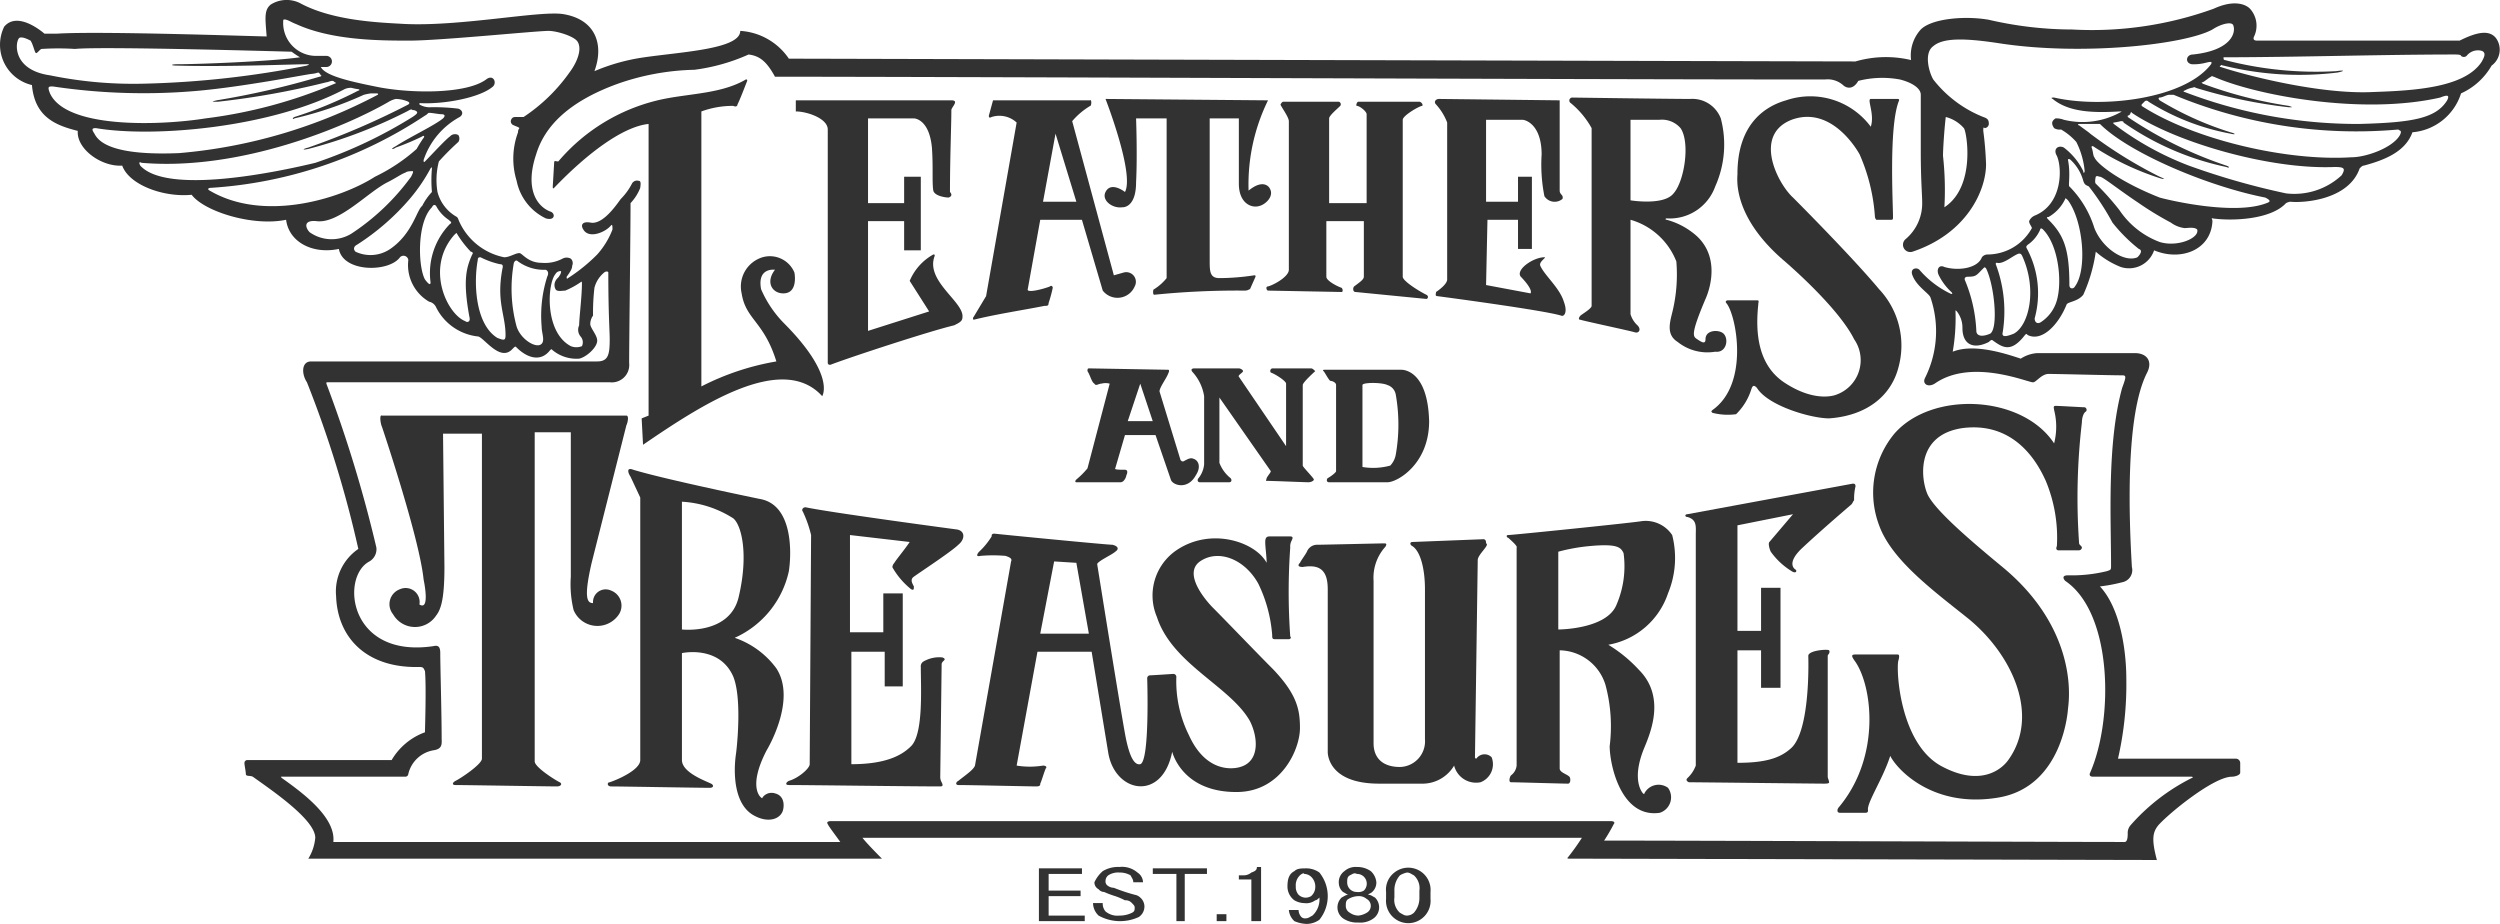
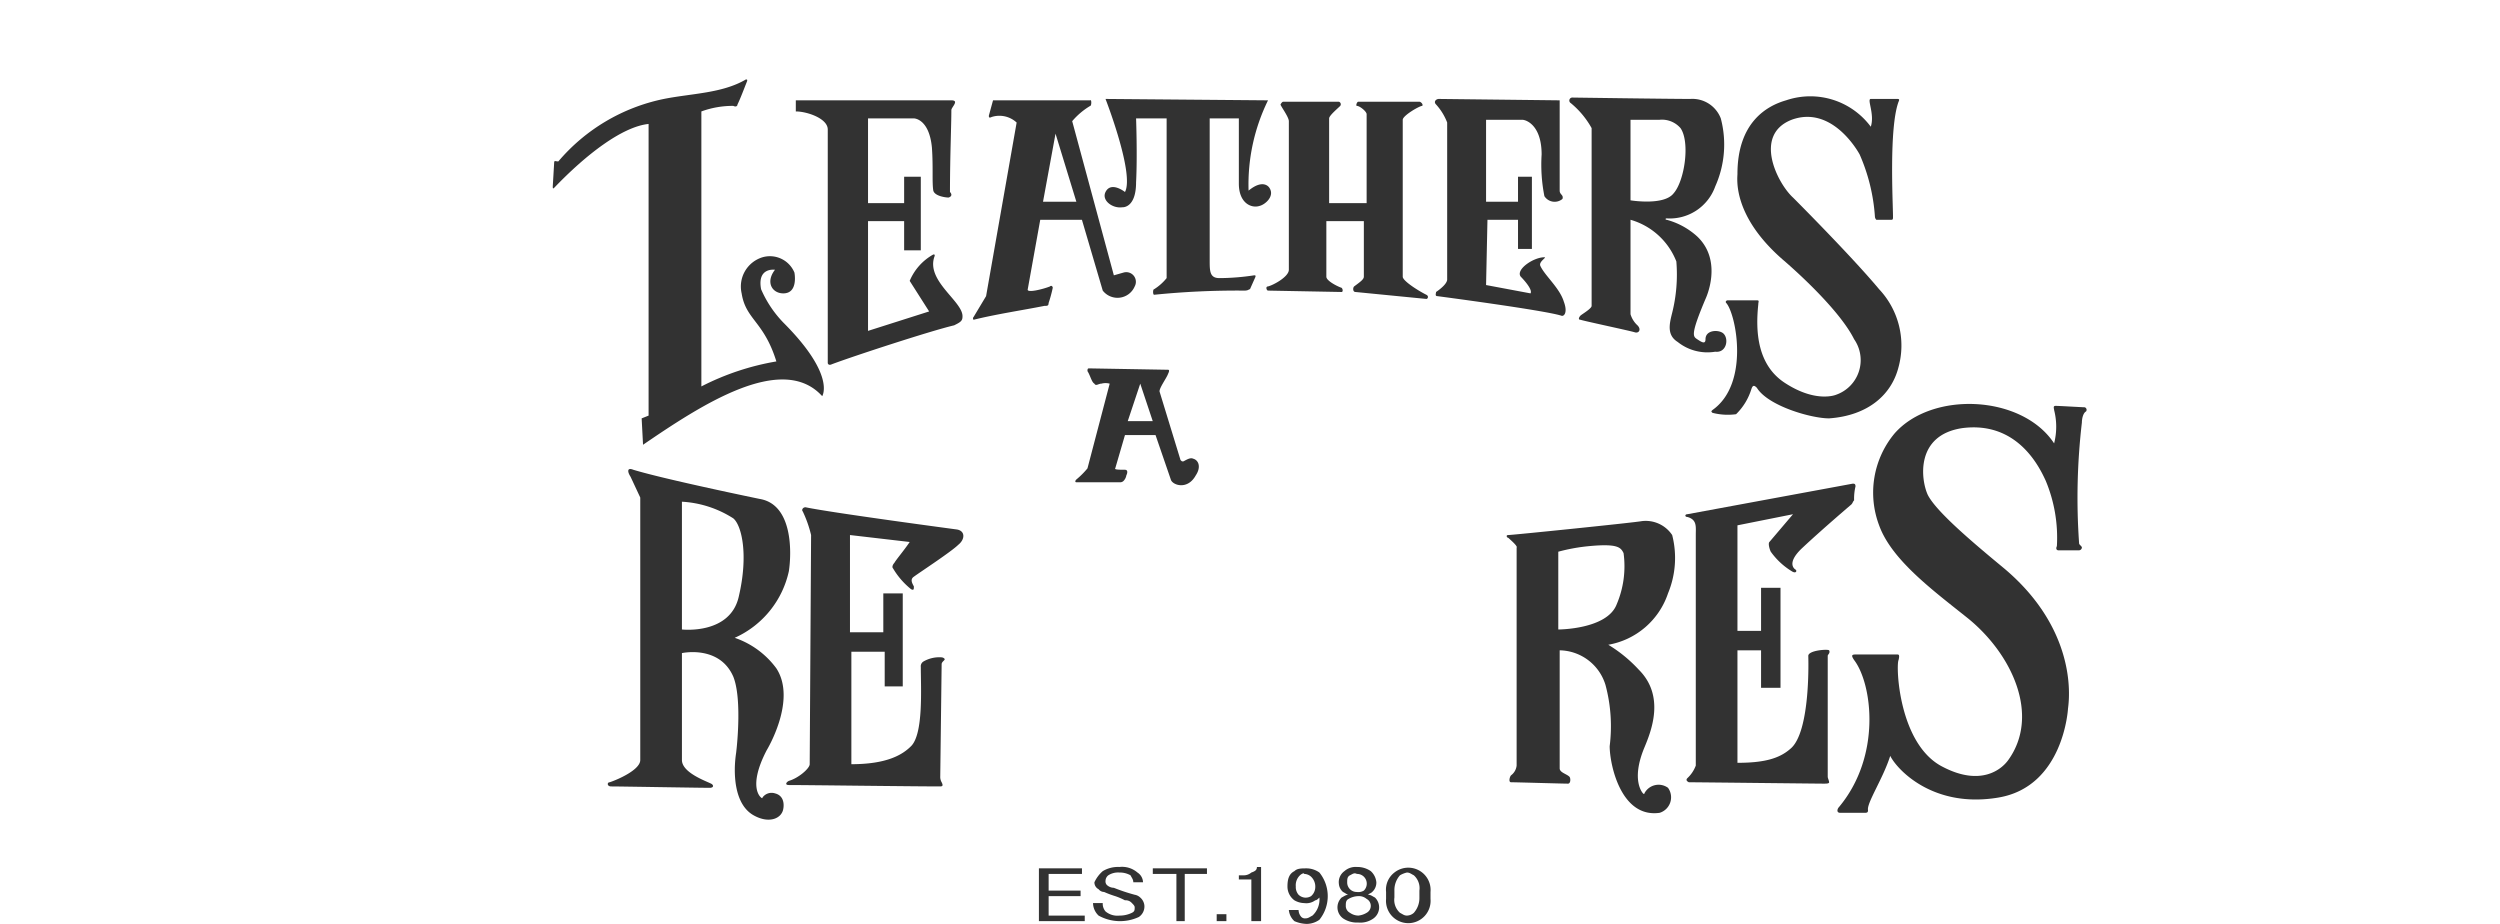
<svg xmlns="http://www.w3.org/2000/svg" width="180.005" height="66.524">
  <defs>
    <style>.cls-1{fill:#323232}</style>
  </defs>
  <g id="レイヤー_2" data-name="レイヤー 2">
    <g id="レイヤー_1-2" data-name="レイヤー 1">
-       <path d="M179.7 2.724c-.5-.6-1.4-.4-2.6.2h-14.6c-.2 0-.3-.1-.2-.3a1.814 1.814 0 0 0-.3-2c-.4-.4-1.3-.6-2.6 0a25.752 25.752 0 0 1-10.2 1.5 26.671 26.671 0 0 1-6-.7c-1.7-.3-4.1-.1-4.9.7a2.776 2.776 0 0 0-.7 2.2 7.82 7.82 0 0 0-4 .1c-2 0-76-.2-76.8-.2a4.567 4.567 0 0 0-3.5-2c0 1.3-4.1 1.5-6.9 1.9a14.208 14.208 0 0 0-3.6 1c.7-1.9.1-3.7-2.2-4.1-1.6-.3-7.4.9-11.5.7-1.7-.1-5.1-.2-7.5-1.5a2.155 2.155 0 0 0-2.1.1c-.5.4-.4 1-.3 2.3-.6 0-12-.4-15.1-.2h-.9s-1.9-1.7-2.9-.5a2.978 2.978 0 0 0 2 4.2c.2 2.3 1.7 2.9 3.3 3.3-.1 1.3 1.7 2.6 3.2 2.5.5 1.4 3 2.3 5 2.1.9 1.2 4.4 2.3 6.8 1.8.2 1.6 1.9 2.5 3.8 2.1.3 1.7 3.6 1.7 4.4.6a.349.349 0 0 1 .6.2 3.047 3.047 0 0 0 1.5 3 .7.7 0 0 1 .5.4 3.821 3.821 0 0 0 3 2.1c.4 0 1.6 1.9 2.5.9.2-.2.2-.2.3-.1.7.7 1.7 1.1 2.4.2.1-.1.1-.1.2 0a2.7 2.7 0 0 0 1.9.6c.5-.1 1.3-.8 1.3-1.3 0-.4-.5-.9-.5-1.2a1.072 1.072 0 0 1 .2-.6 15.557 15.557 0 0 1 .1-2 2.1 2.1 0 0 1 .7-1.1c.1-.1.3-.1.3 0 0 3 .1 4.2.1 4.8 0 1.1-.1 1.6-.9 1.6H22.4c-.7 0-.7.9-.3 1.5a79.551 79.551 0 0 1 3.7 12 3.708 3.708 0 0 0-1.6 3.4c.1 3 2.2 5.2 6 5.1.3 0 .3.1.4.3.1 1.2 0 4 0 4.4a4.623 4.623 0 0 0-2.4 2H17.8a.215.215 0 0 0-.2.2c0 .2.1.6.1.8s.3.1.5.2c1.4 1 4.5 3.1 4.5 4.4a3.442 3.442 0 0 1-.5 1.5h41.3s-1.1-1.1-1.4-1.5h51.8a16.965 16.965 0 0 1-1 1.4c-.1.1 0 .1.1.1l42.3.1c-.4-1.5-.3-2 .1-2.5.8-.9 4-3.5 5.3-3.5.2 0 .6-.1.6-.3v-.7a.319.319 0 0 0-.3-.3h-8.5a23.92 23.92 0 0 0 .6-5.7c0-2.3-.5-5.2-1.9-6.7a11.6 11.6 0 0 0 1.6-.3.891.891 0 0 0 .7-1.1c-.2-3.4-.5-10.9 1.1-14 .4-.8 0-1.4-.9-1.4h-7a2.45 2.45 0 0 0-1.2.4c-1.2-.4-3.4-1.1-4.9-.5a14.154 14.154 0 0 0 .2-2.9c0-.1 0-.1.1 0a1.9 1.9 0 0 1 .4 1.2c0 1.1.7 1.6 1.9 1 .1-.1.2-.2.3-.1.7.5 1.3.9 2.3-.4.1-.1.1-.1.2 0 1 .5 2.2-.7 2.8-2.2.1-.2.8-.2 1.2-.7a11.432 11.432 0 0 0 .9-3.1 6.149 6.149 0 0 0 1.8 1.1 1.909 1.909 0 0 0 2.4-1.2c1.9.8 4.1 0 4.2-2.1 0-.1-.1-.3 0-.2 1.4.2 4.2.1 5.3-1.1a1.007 1.007 0 0 1 .3-.1c.9.1 4.2-.1 5-2.4.1-.1.2-.2.3-.2 1.5-.4 3-1 3.5-2.4a4.026 4.026 0 0 0 3.5-2.8 4.811 4.811 0 0 0 2.2-2 1.416 1.416 0 0 0 .3-2m-178.3 0c.2-.1.6.1.8.2.2.3.3.9.4.9s.3-.3.4-.3a18.919 18.919 0 0 1 2.4 0c1.9-.2 15.5.2 15.6.2a5.923 5.923 0 0 0 .6.4c-2.1.3-7.3.5-8.8.5-.5 0-.6.1 0 .1 3.6.1 8.4-.1 9.3-.1.2 0 .2 0 0 .1a68.046 68.046 0 0 1-11.7 1.3 29.876 29.876 0 0 1-6.8-.6c-2.8-.4-2.5-2.5-2.2-2.7m2.2 4c-.2-.5-.1-.5.2-.5a44.079 44.079 0 0 0 10.6.3c3.2-.3 7.3-1.1 8-1.2a2.034 2.034 0 0 0 .5-.1c.1 0 .2.2.2.2.1 0 0 .1-.1.1a59.33 59.33 0 0 1-7.4 1.7c-.4.1-.4.1.1.1a58.442 58.442 0 0 0 7.8-1.4c.1 0 .3-.1.4-.1s.1 0 .2.1c.1 0 .1.1 0 .1a34.68 34.68 0 0 1-9.3 2.5c-3.1.5-10 .8-11.2-1.8m3.2 2.9c-.2-.3-.2-.4.1-.4 4.1.7 12.6 0 17.9-2.8a1.087 1.087 0 0 1 .5-.1 4.331 4.331 0 0 0 .5.1c.1 0 .1.1 0 .1a29.079 29.079 0 0 1-4.6 1.9c-.2.1-.1.2 0 .1a26.183 26.183 0 0 0 5-1.7 4.331 4.331 0 0 1 .5-.1h.4c.2 0 .1.1.1.1a37.369 37.369 0 0 1-14.3 4.2c-4.8.2-5.8-.8-6.1-1.4m3.3 2.3c-.1-.2-.1-.3.1-.2 7.1.6 14.7-2.6 17.8-4.4a1.689 1.689 0 0 1 .5-.2 2.388 2.388 0 0 1 .9.2c.1.1.1.1 0 .2a55.445 55.445 0 0 1-7.2 3.1c-.4.1-.5.2 0 .1a35.127 35.127 0 0 0 7.1-2.7c.2-.1.3-.2.4-.1a.438.438 0 0 1 .3.1c.1.1 0 .2-.3.4a33.052 33.052 0 0 1-7 3.3c-2.9.7-10.7 2.3-12.6.2m5 1.8c-.2-.1-.1-.2.1-.2a31.4 31.4 0 0 0 15.4-5.2c.2-.1.2-.2.3-.2.2 0 .7.1.9.1s.3.1.1.3c-.6.5-2.5 1.4-3.4 2-.4.2-.3.3 0 .1a18.186 18.186 0 0 0 1.9-.8c.1-.1.2 0 .1.1a9.223 9.223 0 0 0-.5.8 12.943 12.943 0 0 1-3 2c-2.5 1.6-8 3.3-11.9 1m7.2 3c-.3-.3-.5-.9.5-.8 1.6.2 3.7-2.1 5.1-2.8.6-.3 1-.6 1.3-.7.1-.1.4-.1.5-.1s0 .2-.1.4a16.5 16.5 0 0 1-4.3 4.1 2.729 2.729 0 0 1-3-.1m5.8 1.2a2.523 2.523 0 0 1-2.5.2c-.2-.2-.1-.4.1-.5a17.156 17.156 0 0 0 3.8-3.3 12.249 12.249 0 0 0 1.5-2.2c.1-.1.1-.1.1 0a9.577 9.577 0 0 0 0 1.7 4.238 4.238 0 0 0-.7 1c-.4.3-.7 2-2.3 3.1m2.9 2.4c0 .2-.1.2-.4-.2-.5-.9-.6-4.1.5-5.2.1-.2.2-.2.3-.1a2.715 2.715 0 0 0 .9 1c.1.1.3.2.1.3a5.06 5.06 0 0 0-1.4 4.2m3-2c-.4.9-.7 1.8-.2 4.5.1.4-.2.4-.3.3-1.3-.5-2.9-3.8-.8-6.2.1-.1.2-.2.2-.1a7.338 7.338 0 0 0 1 1.3c.1 0 .2.1.1.2m1.8 6c-1.6-1-1.7-4-1.4-5.6 0-.2.1-.2.2-.2a5.782 5.782 0 0 0 1.4.5c.2 0 .2.1.2.2-.5 2.5.2 3.4.2 4.9 0 .4-.1.4-.6.2m3.6-4.4a9.274 9.274 0 0 0-.4 3.6c0 .5.3 1.1-.1 1.3s-1.4-.4-1.7-1.3a10.44 10.44 0 0 1-.2-4.6c.1-.2.2-.2.3-.1a3.155 3.155 0 0 0 2 .6c.2.1.2.3.1.5m2.5 5a1.069 1.069 0 0 1-.8 0c-1.9-1-1.7-4.5-1.1-5.2a.4.4 0 0 1 .4-.2.494.494 0 0 1-.1.3c-.1.2-.2.2-.3.4a.637.637 0 0 0 0 .6c.1.2.5.1.7.1a5.973 5.973 0 0 0 1.1-.6c.1-.1.1 0 .1.1 0 .9-.2 2.5-.2 3a.755.755 0 0 0 .1.8.631.631 0 0 1 .1.7m98.1-5.7c-.4-.2-.6.2-.4.6a4.141 4.141 0 0 0 .9 1.2c.1.1.1.2-.1.1a6.88 6.88 0 0 1-2.2-1.7c-.2-.2-.7-.1-.5.4.3.8 1.2 1.3 1.3 1.6a7.516 7.516 0 0 1-.4 5.8c-.2.4.2.7.7.4 2.7-1.9 6.9 0 7.1-.1.2 0 .6-.6 1.1-.6.7 0 4.4.1 5.3.1.3 0 .3.1 0 .9-1.1 4-.8 9.4-.8 12.8 0 .3 0 .3-.3.4a10.622 10.622 0 0 1-2.8.3c-.5 0-.3.3-.2.4 3.4 2.3 3.5 9.9 1.8 13.8-.1.2 0 .3.2.3h7.1c.1 0 .1.1 0 .1a14.5 14.5 0 0 0-4.4 3.4.845.845 0 0 0-.2.6c0 .7-.2.6-.4.6-3.9 0-31.3-.1-37.3-.1a12.75 12.75 0 0 0 .7-1.2c.1-.1 0-.2-.2-.2H59.8c-.2 0-.3.1-.2.2 0 .1.7 1 .9 1.3H24c.2-1.8-2.3-3.6-3.7-4.6-.1-.1-.1-.1 0-.1h8.9a.215.215 0 0 0 .2-.2 2.25 2.25 0 0 1 1.8-1.7c.7-.1.6-.5.6-.9 0-1.7-.1-5.2-.1-6.1 0-.4-.1-.6-.5-.5-6.1.9-6.7-5-4.6-6.1a1.016 1.016 0 0 0 .5-1 94.528 94.528 0 0 0-3.6-11.8c0-.1 0-.1.1-.1h20.3a1.258 1.258 0 0 0 1.4-1.4c0-1.6.1-9.3.1-11.5a3.377 3.377 0 0 0 .7-1.1c0-.1.1-.5-.1-.5a.414.414 0 0 0-.5.2 4.44 4.44 0 0 1-.8 1.1c-.3.4-1.3 1.9-2.2 1.7-.6-.1-.7.2-.5.5.4.7 1.6.2 2-.3.1-.1.1.1.1.3a5.825 5.825 0 0 1-1.1 1.8 12.323 12.323 0 0 1-2.1 1.7c-.1.1-.1 0-.1-.1.3-.4.4-.6.4-.8a.44.44 0 0 0-.1-.5.629.629 0 0 0-.6 0 2.7 2.7 0 0 1-1.5.3c-1 0-1.4-.7-1.6-.7-.3 0-.7.3-1.1.3a4.533 4.533 0 0 1-3.2-2.5c-.1-.2-.1-.3-.2-.4a2.9 2.9 0 0 1-1.4-1.8 5.273 5.273 0 0 1 .1-2.2 18.161 18.161 0 0 1 1.4-1.4.446.446 0 0 0 0-.5.482.482 0 0 0-.6.1c-.3.2-1.4 1.4-1.8 1.8-.1.1-.1 0-.1-.1a5.505 5.505 0 0 1 2.6-3.1c.3-.2.2-.5-.1-.6a14.083 14.083 0 0 0-2.1-.1 1.445 1.445 0 0 1-.7-.2v-.1c1.8.1 4.4-.4 5.3-1.2.3-.3 0-.9-.5-.5-1.5 1.1-5.7 1-8 .5-2-.4-3.6-.8-3.9-1.4h.4a.4.4 0 0 0 0-.8h-.7a2.368 2.368 0 0 1-2.4-2.6c.2-.1.6.2.9.3 2.6 1.2 6.1 1.2 8.2 1.2 2.2 0 9.1-.7 10-.7.6 0 1.9.4 2.1.8.3.5 0 1.4-.6 2.2a12.493 12.493 0 0 1-3.3 3.2h-.5c-.2 0-.3 0-.4.2a.3.3 0 0 0 .2.4c.2.1.3.1.4.2a.438.438 0 0 0-.1.3 5.443 5.443 0 0 0-.1 3.5 3.824 3.824 0 0 0 2.1 2.7c.7.2.7-.4.3-.5-1-.4-1.8-1.7-1-4.1.6-2 2.3-3.8 5.9-5.1a17.753 17.753 0 0 1 5.5-1 13.807 13.807 0 0 0 3.9-1.1c.8.1 1.3.5 1.9 1.6 12 0 58.5.2 75.6.2a1.678 1.678 0 0 1 1.3.4c.2.2.7.4 1.1-.3a6.974 6.974 0 0 1 3-.1c.8.2 1.5.6 1.5 1.1v4.1c0 2 .1 3.1.1 3.6a3.36 3.36 0 0 1-1.2 2.7.526.526 0 0 0 .5.9c3.9-1.3 5.3-4.4 5.3-6.3a23.866 23.866 0 0 0-.2-2.4c0-.2 0-.3.1-.2a.319.319 0 0 0 .3-.3c0-.3-.1-.4-.4-.5a8.585 8.585 0 0 1-3.6-2.7c-.3-.5-.7-1.9 0-2.4.7-.6 2.2-.6 4.8-.2 5.9.9 13.3.1 15.3-1 .6-.4 1.4-.6 1.5-.3.2.5-.1 1.8-2.9 2.1-.5 0-.6.6-.1.7a3.4 3.4 0 0 0 1-.1c.4-.1.5-.1.4.1-1.9 2.5-7.8 3.2-11.3 2.4-.1 0-.3 0-.1.1 1.2 1 3.1 1 4.8.9.2 0 .2 0 0 .1a5.642 5.642 0 0 1-4 .5 1.486 1.486 0 0 0-.6-.1c-.3.2-.3.4-.1.7a.749.749 0 0 0 .5.1 4.36 4.36 0 0 1 1.1.9 5.8 5.8 0 0 1 .6 2.1c0 .1-.1.2-.1 0a4.744 4.744 0 0 0-1.4-1.7c-.4-.2-.8.1-.5.6.4.9.4 3.5-1.6 4.3a.781.781 0 0 0-.4.4c0 .2.2.4.2.5a3.661 3.661 0 0 1-3.2 1.9.52.52 0 0 0-.4.2c-.3.8-1.7 1-2.7.7m-.1-8c0-.5.1-2 .2-2.8a2.577 2.577 0 0 1 1.3.8c.2.2.9 4.2-1.4 5.7a22.245 22.245 0 0 0-.1-3.7m3.4 12.8c-.7.3-1 .1-1-.2a10.686 10.686 0 0 0-.8-3.6c-.1-.2 0-.3.2-.3.6 0 .6-.1 1.1-.6.1-.1.1-.1.2 0 .6 1.2.9 4.3.3 4.7m1.7 0c-.5.2-.9.3-.8-.1a9.617 9.617 0 0 0-.5-4.9c0-.1 0-.1.1-.1.4.1 1-.4 1.4-.6.2-.1.3-.1.4.1 1.1 2.4.5 5-.6 5.6m3.1-2.4a2.76 2.76 0 0 1-1.2 1.6c-.2.1-.4 0-.4-.3a6.82 6.82 0 0 0-.6-5.1c0-.1 0-.1.1-.2a2.549 2.549 0 0 0 .9-1.1c0-.1.1-.1.2 0 1.1 1.1 1.4 3.7 1 5.1m1.3-1c-.1.2-.4.2-.4-.1 0-2.6-.4-3.6-1.5-4.7-.1-.1-.2-.2 0-.2a2.933 2.933 0 0 0 1.2-1.3c0-.1.1 0 .2.1 1.1 1.5 1.4 5 .5 6.2m4.5-2.1c-.9.4-2.5-.6-3.1-2.1a7.3 7.3 0 0 0-1.8-3c-.1 0 .1-.9-.1-1.9 0-.1.1-.1.2 0a3.207 3.207 0 0 1 .9 1.5c.1.3.2.3.4.4a18.644 18.644 0 0 1 1.7 2.6 11.381 11.381 0 0 0 1.9 1.9c.3.1.1.4-.1.6m1.6-1.1a6.042 6.042 0 0 1-2.9-2.3 19.19 19.19 0 0 0-1.7-1.9c-.1-.1 0-.5 0-.5.1-.1.2 0 .3 0 .2 0 1.3.9 2.8 1.9a23.125 23.125 0 0 0 2.3 1.4 2.112 2.112 0 0 0 1 .4c.2 0 .7-.1.9.1.2.6-1.4 1.3-2.7.9m7.7-2.8c-2.3.9-7-.2-7.7-.4-2.8-1.1-4.5-2.4-4.7-2.9-.1-.1-.1-.5-.2-.7 0-.1 0-.1.1-.1a19.571 19.571 0 0 0 4.8 2.3c.3.1.5.1 0-.1a32.082 32.082 0 0 1-5-3.1c-.1-.1-.4-.3-.8-.6-.1 0-.1-.1 0-.1h1.5c2.1 2.1 7.8 4.5 11.9 5.3.4.2.4.3.1.4m5.4-2a5.009 5.009 0 0 1-4 1.3 53.049 53.049 0 0 1-7-2 21.586 21.586 0 0 1-5.4-3c-.1-.1 0-.1 0-.1a4.331 4.331 0 0 0 .5-.1c.1 0 .2 0 .2.1a20.235 20.235 0 0 0 7.4 3.2c.2.1.3 0 0-.1a29.289 29.289 0 0 1-7.1-3.5v-.1a.215.215 0 0 0 .2-.2s.1-.1.1 0c3.1 2.1 9.9 4.1 14.6 3.9.7 0 .8.1.5.6m4.2-2.9c-.5.9-2.4 1.6-3.5 1.6-4.7.3-11.4-1.3-15.1-3.7v-.1l.2-.2a.187.187 0 0 1 .3 0 16.91 16.91 0 0 0 5.9 2.3c.4.1.4 0 0-.1a22.959 22.959 0 0 1-5.1-2.3c-.1-.1-.1-.2 0-.2.2 0 .5-.2.7-.2h.3a34.155 34.155 0 0 0 16.2 2.5c0 .1.3 0 .1.4m3.4-2.5c-.8 1.3-2.5 1.6-6.3 1.7a34.783 34.783 0 0 1-12.6-2.3c-.1 0-.1-.1 0-.1a1.689 1.689 0 0 1 .5-.2c.1 0 .2-.1.3 0a36.718 36.718 0 0 0 6.7 1.4c.3 0 .3 0 0-.1a31.006 31.006 0 0 1-6.2-1.6c-.1-.1-.1-.1 0-.1.2-.1.4-.3.6-.4.1-.1.1 0 .2 0 2.9 1.3 10.6 2.8 16.3 1.5.5-.2.7-.2.5.2m2.5-2.8c-1.2 1.9-4.9 2.1-7.8 2.2-3.8.2-9.2-1.2-11-1.8-.1 0-.1 0 0-.1 0-.1.1 0 .2 0a22.72 22.72 0 0 0 8.2.5c.5-.1.6-.2-.1-.1a25.974 25.974 0 0 1-8-.8.1.1 0 0 1-.1-.1v-.1h.1c4.9 0 11.4-.2 16.5-.2.2 0 .5 0 .5.1a.3.3 0 0 0 .4 0 1.033 1.033 0 0 1 .8-.4c.8 0 .4.6.3.8" class="cls-1" />
      <path d="M149.7 39.124c0 .1.2.2.2.3a.215.215 0 0 1-.2.2h-1.5c-.1 0-.2-.1-.1-.3a10.63 10.63 0 0 0-.8-4.7c-.5-1.1-2.1-4.3-6-3.8-3.4.5-3 3.7-2.5 4.8.6 1.2 3.2 3.4 5.5 5.3 4.4 3.7 4.9 7.9 4.6 10.1 0 0-.3 5.6-5 6.4s-7.3-2-7.8-3c-.5 1.6-1.7 3.4-1.6 3.9 0 .1 0 .2-.2.2h-1.8c-.3 0-.2-.3-.1-.4 3.1-3.7 2.4-8.9 1.1-10.6-.2-.3-.2-.4.1-.4h3c.1 0 .2 0 .1.4-.2.4 0 6.1 3.2 7.7 2.7 1.4 4.2.2 4.7-.5 2.3-3.2.3-7.6-2.9-10.2-2.5-2-5.5-4.2-6.4-6.7a6.659 6.659 0 0 1 1.1-6.6c2.7-3.1 9.2-2.8 11.5.7a4.834 4.834 0 0 0 0-2.4c0-.1-.1-.3.1-.3.3 0 1.9.1 2.1.1a.192.192 0 0 1 .1.3c-.2.1-.3.5-.3.8a46.568 46.568 0 0 0-.2 8.7M53.8 5.824c-.2.5-.5 1.3-.7 1.7 0 .1-.1.2-.3.1a6.562 6.562 0 0 0-2.3.4v19.8a18.6 18.6 0 0 1 5.4-1.8c-.9-2.9-2.2-3-2.5-4.9a2.2 2.2 0 0 1 1.5-2.6 1.912 1.912 0 0 1 2.3 1.1s.3 1.5-.8 1.5c-.8 0-1.3-.8-.6-1.7 0 0-1.3-.2-1 1.4a8.014 8.014 0 0 0 1.6 2.4c3.8 3.8 2.8 5.3 2.8 5.3-2.9-3.2-8.8.7-12.9 3.5l-.1-1.9.5-.2v-21c-1.9.2-4.5 2.2-6.8 4.6-.1.1-.1 0-.1-.1l.1-1.7c0-.2.1-.1.3-.1a13.522 13.522 0 0 1 7.6-4.5c2-.4 4.2-.4 5.9-1.4.1 0 .1 0 .1.1M57.1 7.224h11.4c.6 0 0 .5 0 .7 0 1.1-.1 3.4-.1 5.9.1.1.2.3-.1.4-.2 0-1-.1-1.1-.5-.1-.6 0-1.7-.1-3.1-.2-2.1-1.3-2.1-1.3-2.1h-3.3v6.1h2.6v-1.9h1.2v5.3h-1.2v-2.1h-2.6v7.9l4.4-1.4-1.4-2.2a3.887 3.887 0 0 1 1.7-1.9c.1 0 .1 0 .1.1-.7 1.8 2.1 3.3 2 4.4 0 .3-.2.4-.6.6-1.7.4-7.2 2.2-8.8 2.8-.2.1-.3 0-.3-.1v-16.8c0-.8-1.5-1.3-2.3-1.3v-.8ZM80.9 19.624l-.7.2-3-11.1a5.205 5.205 0 0 1 1.3-1.1c.1 0 .1-.5 0-.4h-7l-.3 1.1c0 .1 0 .2.2.1a1.822 1.822 0 0 1 1.8.4l-2.2 12.5-.9 1.5a.139.139 0 0 0 0 .2c1.6-.4 3.6-.7 5.1-1 .2 0 .3 0 .3-.2a9.685 9.685 0 0 0 .3-1.1c0-.1-.1-.2-.2-.1-.5.2-1.7.5-1.6.2l.9-5h3l1.5 5.1a1.346 1.346 0 0 0 2.3-.3.693.693 0 0 0-.8-1m-5.8-5.1.9-4.9 1.5 4.9Z" class="cls-1" />
      <path d="m90 20.824.4-.9c0-.1 0-.1-.1-.1a16.858 16.858 0 0 1-2.5.2c-.7 0-.7-.5-.7-1.3v-10.2h2.1v4.7c0 1.4.9 1.8 1.5 1.6.4-.1 1.1-.7.7-1.3 0 0-.4-.7-1.5.2a13.738 13.738 0 0 1 1.4-6.5l-11.7-.1s2.1 5.4 1.4 6.7c0 0-1-.8-1.4 0-.3.6.5 1.2 1.2 1.1 0 0 1 .1 1-1.8.1-1.9 0-4.6 0-4.6H84v11.5a3.631 3.631 0 0 1-.9.8c-.1 0-.1.4 0 .4a59.183 59.183 0 0 1 6.5-.3c.3 0 .3-.1.4-.1M103.4 7.524c-.2-.2 0-.4.2-.4l8.7.1v6.5c0 .3.3.3.2.6a.875.875 0 0 1-1.3-.2 11.7 11.7 0 0 1-.2-3c0-2.1-1.1-2.5-1.4-2.5H107v5.9h2.3v-1.8h1v5.2h-1v-2.1h-2.2l-.1 4.7 3.2.6c.2-.3-.7-1.2-.7-1.2-.4-.5.9-1.4 1.7-1.4.2 0-.4.3-.3.6.3.7 1.4 1.6 1.7 2.6.3.8 0 1.1-.2 1-1.3-.4-8.9-1.4-8.9-1.4-.2 0-.1-.2-.1-.3.3-.2.8-.6.8-.9v-11.3a4.11 4.11 0 0 0-.8-1.3M124.1 24.024c-.3-.3-1.3-.3-1.3.4 0 .4-.3.2-.6 0s-.5-.3.6-2.9c0 0 1.3-2.7-.6-4.5a5.316 5.316 0 0 0-2.2-1.2c-.1 0-.1-.1 0-.1a3.476 3.476 0 0 0 3.5-2.3 7.366 7.366 0 0 0 .4-4.9 2.192 2.192 0 0 0-2.2-1.4c-1.5 0-8.5-.1-8.5-.1a.215.215 0 0 0-.1.4 6.261 6.261 0 0 1 1.5 1.8v12.8c0 .2-.7.6-.8.7s-.2.3 0 .3c.3.1 3.6.8 3.9.9s.5-.2.2-.5a1.769 1.769 0 0 1-.5-.8v-6.8a5.027 5.027 0 0 1 3.3 3 11.365 11.365 0 0 1-.3 3.7c-.2.8-.4 1.6.4 2.1a3.425 3.425 0 0 0 2.7.7c.8.1 1-.9.6-1.3m-6.7-9.6v-5.8h2.1a1.77 1.77 0 0 1 1.5.6c.7 1 .3 3.8-.5 4.7-.7.9-3.1.5-3.1.5" class="cls-1" />
      <path d="M125 29.824a4.278 4.278 0 0 0 1.1-1.8c.1-.3.2-.3.4-.1.8 1.3 3.9 2.2 5.2 2.2 2.8-.2 4.5-1.7 5-3.7a5.917 5.917 0 0 0-1.4-5.6c-2-2.4-6.2-6.6-6.2-6.6-1.1-1-2.9-4.5-.1-5.6 3-1.1 4.9 2.5 4.9 2.5a13.342 13.342 0 0 1 1.1 4.5.349.349 0 0 0 .1.2h1.1c.1 0 .1-.1.1-.2 0-1-.3-6.4.4-8.3.1-.2 0-.2-.1-.2h-1.9c-.3 0 .3 1.1 0 2a5.422 5.422 0 0 0-6.1-1.9c-1.4.4-3.5 1.6-3.5 5.3 0 .3-.4 3 3.3 6.2 0 0 3.9 3.3 5.1 5.7a2.639 2.639 0 0 1-1.3 4s-1.4.6-3.6-.8c-2.1-1.3-2.2-3.8-2-5.7 0-.2.1-.3-.1-.3h-2.1c-.1 0-.2.1-.1.2.7.8 1.7 5.8-1 7.7-.1.1-.1.1 0 .2a4.42 4.42 0 0 0 1.7.1M129.3 41.024s-.8-.4.5-1.6c1.5-1.4 3.5-3.1 3.5-3.1.1-.1.1-.2.2-.3a3.751 3.751 0 0 1 .1-1c0-.2-.1-.2-.2-.2l-11.9 2.2c-.2 0-.2.2 0 .2.7.2.6.7.6 1.3v16.6a2.361 2.361 0 0 1-.6.9c-.1.1-.1.2.1.3.6 0 9.3.1 9.7.1.2 0 .4 0 .4-.1s-.1-.3-.1-.4v-8.7c0-.1.2-.2.1-.4-.1-.1-1.5 0-1.5.4 0 0 .2 5.5-1.3 6.7-.8.7-1.9 1-3.8 1v-8.1h1.7v2.7h1.4v-7.2h-1.4v3.1h-1.7v-7.6l4-.8-1.7 2c-.1.1 0 .5.1.7a5.135 5.135 0 0 0 1.5 1.4c.3.2.4 0 .3-.1M118.4 57.124c0 .1-.1 0-.1 0s-.9-.9.1-3.3c.5-1.2 1.5-3.7-.4-5.6a10.1 10.1 0 0 0-2.2-1.8 5.546 5.546 0 0 0 4.3-3.7 6.647 6.647 0 0 0 .3-4.2 2.29 2.29 0 0 0-2.2-1c-.5.1-9.3 1-9.6 1-.2 0-.1.2 0 .2.1.1.7.6.6.7v15.7a1.012 1.012 0 0 1-.4.7c-.1.1-.2.5 0 .5.4 0 3.7.1 4.1.1.2 0 .2-.4.1-.5-.2-.2-.7-.3-.7-.6v-8.5a3.51 3.51 0 0 1 3.3 2.5 11.494 11.494 0 0 1 .3 4.4c0 1.3.8 5.2 3.6 4.8a1.168 1.168 0 0 0 .6-1.8 1.151 1.151 0 0 0-1.7.4m-6.2-11.8v-5.6a13.231 13.231 0 0 1 2.2-.4c2.1-.2 2.3.1 2.5.5a6.988 6.988 0 0 1-.5 3.7c-.7 1.8-4.2 1.8-4.2 1.8M85.9 33.024c-.2-.1-.5.1-.7.2-.1 0-.1 0-.2-.1l-1.5-4.9c-.1-.2.5-1 .6-1.3q.15-.3 0-.3l-5.7-.1c-.1 0-.1.1-.1.2.2.3.3.8.5.9.1.2.3 0 .5 0a1.146 1.146 0 0 1 .6 0l-1.6 6.1a5.928 5.928 0 0 1-.8.8c-.1.1-.1.2 0 .2h3.2a.349.349 0 0 0 .2-.1.758.758 0 0 0 .2-.4c.1-.2.1-.4-.1-.4-.3 0-.8 0-.7-.1l.7-2.4h2.2l1.1 3.2c.1.4 1.2.8 1.8-.3.4-.6.2-1.1-.2-1.2m-4.7-2.7.9-2.7.9 2.7Z" class="cls-1" />
-       <path d="M93.8 27.724v5.8c0 .1.8.9.8 1s-.2.2-.4.2-2.6-.1-3-.1c-.1 0 0-.1 0-.2.1-.2.3-.4.3-.5l-3.7-5.3v4.7a2.564 2.564 0 0 0 .8 1.1c.1.1.1.3-.1.3h-2.1c-.2 0-.2-.2-.1-.3a1.854 1.854 0 0 0 .4-1v-4.9a3.365 3.365 0 0 0-.8-1.7c-.2-.2-.1-.3.1-.3h3.2c.1 0 .3.1.3.2s-.4.3-.3.4l3.4 5v-4.5c0-.2-.8-.7-1.1-.8a.192.192 0 0 1 .1-.3h2.8c.1 0 .2.1.3.2 0 0-.9.8-.9 1M100.9 26.624h-5.5c-.1 0-.2 0-.1.1s.4.7.5.7.4.1.4.3v6.2c0 .1-.4.4-.6.5-.1.1-.1.3.1.3h4.2c.7 0 3-1.3 3-4.4-.1-3.8-2-3.7-2-3.7m-.4 6.1a1.516 1.516 0 0 1-.4.8 4.64 4.64 0 0 1-2 .1v-5.9c0-.2 1.4-.2 1.8 0a.877.877 0 0 1 .6.7 12.42 12.42 0 0 1 0 4.3M106.4 40.324l-.2 14.2a.1.1 0 0 0 .1.1.715.715 0 0 1 1.1-.1 1.386 1.386 0 0 1-.8 1.8 1.629 1.629 0 0 1-1.9-1.2 2.657 2.657 0 0 1-2.4 1.3h-3c-3.8 0-3.7-2.3-3.7-2.3v-11.7c0-1.4-.6-1.8-1.8-1.6-.3 0-.4-.1-.2-.3.1-.2.4-.6.5-.8a.787.787 0 0 1 .7-.5c.4 0 4.6-.1 4.9-.1.2 0 .1.2 0 .3a3.324 3.324 0 0 0-.8 2.4v11.7c0 1 .6 1.7 1.9 1.7a1.849 1.849 0 0 0 1.8-2v-10.8c0-1.4-.3-2.7-.9-3.1-.2-.1-.2-.3 0-.3l5.1-.2c.2 0 .2.2.2.3.3.1-.6.8-.6 1.2M91.7 48.224c-1.2-1.2-3.5-3.6-4.4-4.5 0 0-2.3-2.3-.9-3.3 1.3-.9 3.2-.2 4.2 1.6a10.229 10.229 0 0 1 1 3.7c0 .2 0 .3.2.3h1c.1 0 .2-.1.1-.2a45.411 45.411 0 0 1 0-6.4.9.9 0 0 1 .1-.5c.1-.2.1-.3-.1-.3h-1.5c-.2 0-.3.1-.3.4 0 .4.1 1 .1 1.5-.8-1.5-4-2.6-6.5-.9a3.946 3.946 0 0 0-1.4 4.8c1.1 3.4 5.3 5 6.7 7.5.6 1.2.7 2.9-.7 3.3 0 0-2.3.8-3.7-2.3a8.707 8.707 0 0 1-.9-4.2.215.215 0 0 0-.2-.2c-.1 0-1.5.1-1.7.1a.215.215 0 0 0-.2.2s.2 6-.5 6.2c-.5.1-.8-.8-1-1.7-.2-.8-2.1-12.7-2.1-12.7 0-.2 1.1-.7 1.3-.9.3-.2.2-.4-.2-.5-.4 0-7.6-.7-8.5-.8-.2 0-.2.1-.2.2a5.305 5.305 0 0 1-.9 1.1c-.1.1-.3.4.1.3a10.52 10.52 0 0 1 1.8 0c.3.1.5.2.4.4l-2.6 14.7c-.1.3-.7.7-1.2 1.1-.2.1-.2.3 0 .3.8 0 5.2.1 5.6.1.3 0 .3-.1.3-.2.1-.2.3-.9.4-1.1.1-.1 0-.2-.2-.2a5.906 5.906 0 0 1-1.9 0l1.5-8.2h3.9l1.2 7.3c.5 2.9 3.9 3.5 4.6-.1 0 0 .7 3 4.8 2.9 3.1-.1 4.4-3.1 4.4-4.6 0-1.3-.2-2.4-1.9-4.2m-16.8-2.6 1-5.2 1.6.1.9 5.1ZM27.5 30.724s2.7 8 3 11c0 0 .5 2.3-.3 1.8a1.01 1.01 0 0 0-1.4-1.1 1.144 1.144 0 0 0-.5 1.8 1.816 1.816 0 0 0 3.1.1c.4-.5.6-1.4.6-3.5l-.1-9.6h2.8v23.4c0 .4-1.5 1.4-1.9 1.6-.2.1-.3.3 0 .3.7 0 6.7.1 7.3.1.3 0 .4-.2.2-.3-.4-.2-1.8-1.1-1.8-1.5v-23.7h2.6v10.4a7.894 7.894 0 0 0 .2 2.4 1.856 1.856 0 0 0 3.2.4 1.157 1.157 0 0 0-.5-1.8.912.912 0 0 0-1.3.9c-.4 0-.7-.3-.1-2.9l2.5-9.9c.1-.2.2-.7 0-.7H27.5c-.2-.1-.1.6 0 .8" class="cls-1" />
      <path d="M56.8 41.124c.2-1.3.3-4.8-2.1-5.2 0 0-6.8-1.4-9.1-2.1-.5-.2-.4.2-.2.5l.7 1.5v18.9c0 .7-1.6 1.4-2.2 1.6-.2 0-.2.3.1.3.7 0 6.3.1 7.1.1.3 0 .3-.2.1-.3-.4-.2-2.1-.8-2.1-1.7v-7.7s2.7-.6 3.7 1.7c.6 1.5.3 4.7.2 5.5-.2 1.3-.2 3.7 1.3 4.5 1.1.6 2 .2 2.1-.5 0 0 .2-.9-.6-1.1a.806.806 0 0 0-.9.3c0 .1-.1 0-.1 0s-1-.7.4-3.4c0 0 2.2-3.6.7-5.9a6.206 6.206 0 0 0-3-2.2 6.856 6.856 0 0 0 3.9-4.8m-3.6 1.8c-.6 2.8-4.1 2.4-4.1 2.4v-9.2a7.638 7.638 0 0 1 3.7 1.2c.6.5 1.1 2.6.4 5.6M66.5 47.624a.4.4 0 0 0-.2.4c0 1.5.2 4.8-.7 5.7-.6.6-1.7 1.3-4.3 1.3v-8.1h2.4v2.5H65v-6.7h-1.4v2.8h-2.4v-7l4.3.5c-.4.6-1 1.3-1.1 1.5-.1.1-.2.3-.1.4a5.5 5.5 0 0 0 1.3 1.5c.2.1.2 0 .2-.2-.1-.2-.3-.5 0-.7.4-.3 2.7-1.8 3.2-2.3.5-.4.5-1-.1-1.1 0 0-9-1.2-10.9-1.6-.2 0-.3.2-.2.3a8.51 8.51 0 0 1 .6 1.7l-.1 16.5c0 .3-.8 1-1.5 1.2-.2.1-.3.3 0 .3 1.4 0 8.8.1 10.9.1.2 0 .2-.1.1-.3a.756.756 0 0 1-.1-.4l.1-8.1c0-.2.3-.3.2-.4s-.2-.1-.4-.1a2.279 2.279 0 0 0-1.1.3M101 8.624v11.3c0 .3 1.1 1 1.7 1.3.2.1.1.3 0 .3l-5.1-.5c-.2 0-.2-.3-.1-.4.4-.3.7-.5.7-.7v-4h-2.7v4c0 .3.8.7 1.1.8.1.1.1.3 0 .3l-5.3-.1c-.1 0-.2-.3 0-.3.4-.1 1.5-.7 1.5-1.2v-10.7c0-.3-.6-1.1-.6-1.2 0 0 .1-.2.2-.2h4a.192.192 0 0 1 .1.3c-.2.2-.8.7-.8.9v6.1h2.7v-6.4c0-.2-.5-.6-.7-.6-.1 0 0-.3.1-.3h4.4c.1 0 .3.2.2.3-.2 0-1.4.7-1.4 1M74.804 62.524h3.1v.4h-2.4v1.2h2.3v.4h-2.3v1.4h2.6v.4h-3.3v-3.8zM79.4 62.724a2.133 2.133 0 0 1 1.2-.3 1.7 1.7 0 0 1 1.3.4.867.867 0 0 1 .4.7h-.7c0-.2-.1-.3-.2-.5a1.549 1.549 0 0 0-.8-.2 1.292 1.292 0 0 0-.8.2.52.52 0 0 0-.2.4.367.367 0 0 0 .1.3.764.764 0 0 0 .5.2 13.081 13.081 0 0 0 1.5.5.758.758 0 0 1 .4.2.864.864 0 0 1 .3.6.909.909 0 0 1-.4.8 3.193 3.193 0 0 1-2.9-.1 1.268 1.268 0 0 1-.4-.9h.7a.845.845 0 0 0 .2.6 1.327 1.327 0 0 0 1 .3 2 2 0 0 0 .9-.2c.2-.1.2-.2.2-.4 0-.1-.1-.2-.2-.3a.588.588 0 0 0-.5-.2 4.875 4.875 0 0 0-.7-.3 6.89 6.89 0 0 1-.8-.3.52.52 0 0 1-.4-.2.55.55 0 0 1-.3-.5 2.407 2.407 0 0 1 .6-.8M83.004 62.524h3.9v.4h-1.6v3.4h-.6v-3.4h-1.7v-.4zM87.604 65.824h.7v.5h-.7zM90.5 62.424h.3v3.9h-.7v-3h-.9v-.3h.3a.845.845 0 0 0 .6-.2c.3-.1.4-.2.4-.4M93.2 62.724c.2-.2.5-.2.9-.2a1.613 1.613 0 0 1 .9.3 2.708 2.708 0 0 1 0 3.4 1.613 1.613 0 0 1-.9.3 2.388 2.388 0 0 1-.9-.2 1.234 1.234 0 0 1-.4-.8h.7a.764.764 0 0 0 .2.5.367.367 0 0 0 .3.1c.2 0 .3-.1.5-.2a1.578 1.578 0 0 0 .5-1.3c-.1.1-.2.2-.3.2a1.077 1.077 0 0 1-.8.2 1.445 1.445 0 0 1-.7-.2 1.231 1.231 0 0 1-.5-1c0-.5.1-.9.5-1.1m.4.3a.984.984 0 0 0-.3.8.845.845 0 0 0 .2.6.758.758 0 0 0 .4.2.749.749 0 0 0 .5-.1.864.864 0 0 0 .3-.6.984.984 0 0 0-.3-.8.764.764 0 0 0-.5-.2c0-.1-.2 0-.3.1M96.8 62.724a1.222 1.222 0 0 1 .9-.3 1.689 1.689 0 0 1 1 .3 1.234 1.234 0 0 1 .4.8.908.908 0 0 1-.3.7c-.1.1-.2.1-.3.2.2 0 .3.1.5.2a.985.985 0 0 1-.1 1.5 1.609 1.609 0 0 1-1.1.3 1.8 1.8 0 0 1-1.1-.3.985.985 0 0 1-.1-1.5c.2-.1.3-.2.5-.2-.1 0-.2-.1-.4-.2a.864.864 0 0 1-.3-.6.975.975 0 0 1 .4-.9m.3 2c-.2.1-.2.3-.2.5a.55.55 0 0 0 .3.5 1.072 1.072 0 0 0 .6.2 1.421 1.421 0 0 0 .6-.2.567.567 0 0 0 0-1 .845.845 0 0 0-.6-.2 1.445 1.445 0 0 0-.7.2m.1-1.7c-.2.1-.2.3-.2.5a.684.684 0 0 0 .7.7.749.749 0 0 0 .5-.1.7.7 0 0 0-.5-1.2c-.2-.1-.3 0-.5.1M99.8 64.224a1.557 1.557 0 0 1 .6-1.4 1.606 1.606 0 0 1 2.6 1.4v.5a1.606 1.606 0 1 1-3.2 0Zm1-1.2a1.6 1.6 0 0 0-.4 1.1v.5a1.246 1.246 0 0 0 .4 1.1c.2.1.3.2.5.2a.764.764 0 0 0 .5-.2 1.6 1.6 0 0 0 .4-1.1v-.5a1.246 1.246 0 0 0-.4-1.1c-.2-.1-.3-.2-.5-.2a1.689 1.689 0 0 0-.5.2" class="cls-1" />
    </g>
  </g>
</svg>